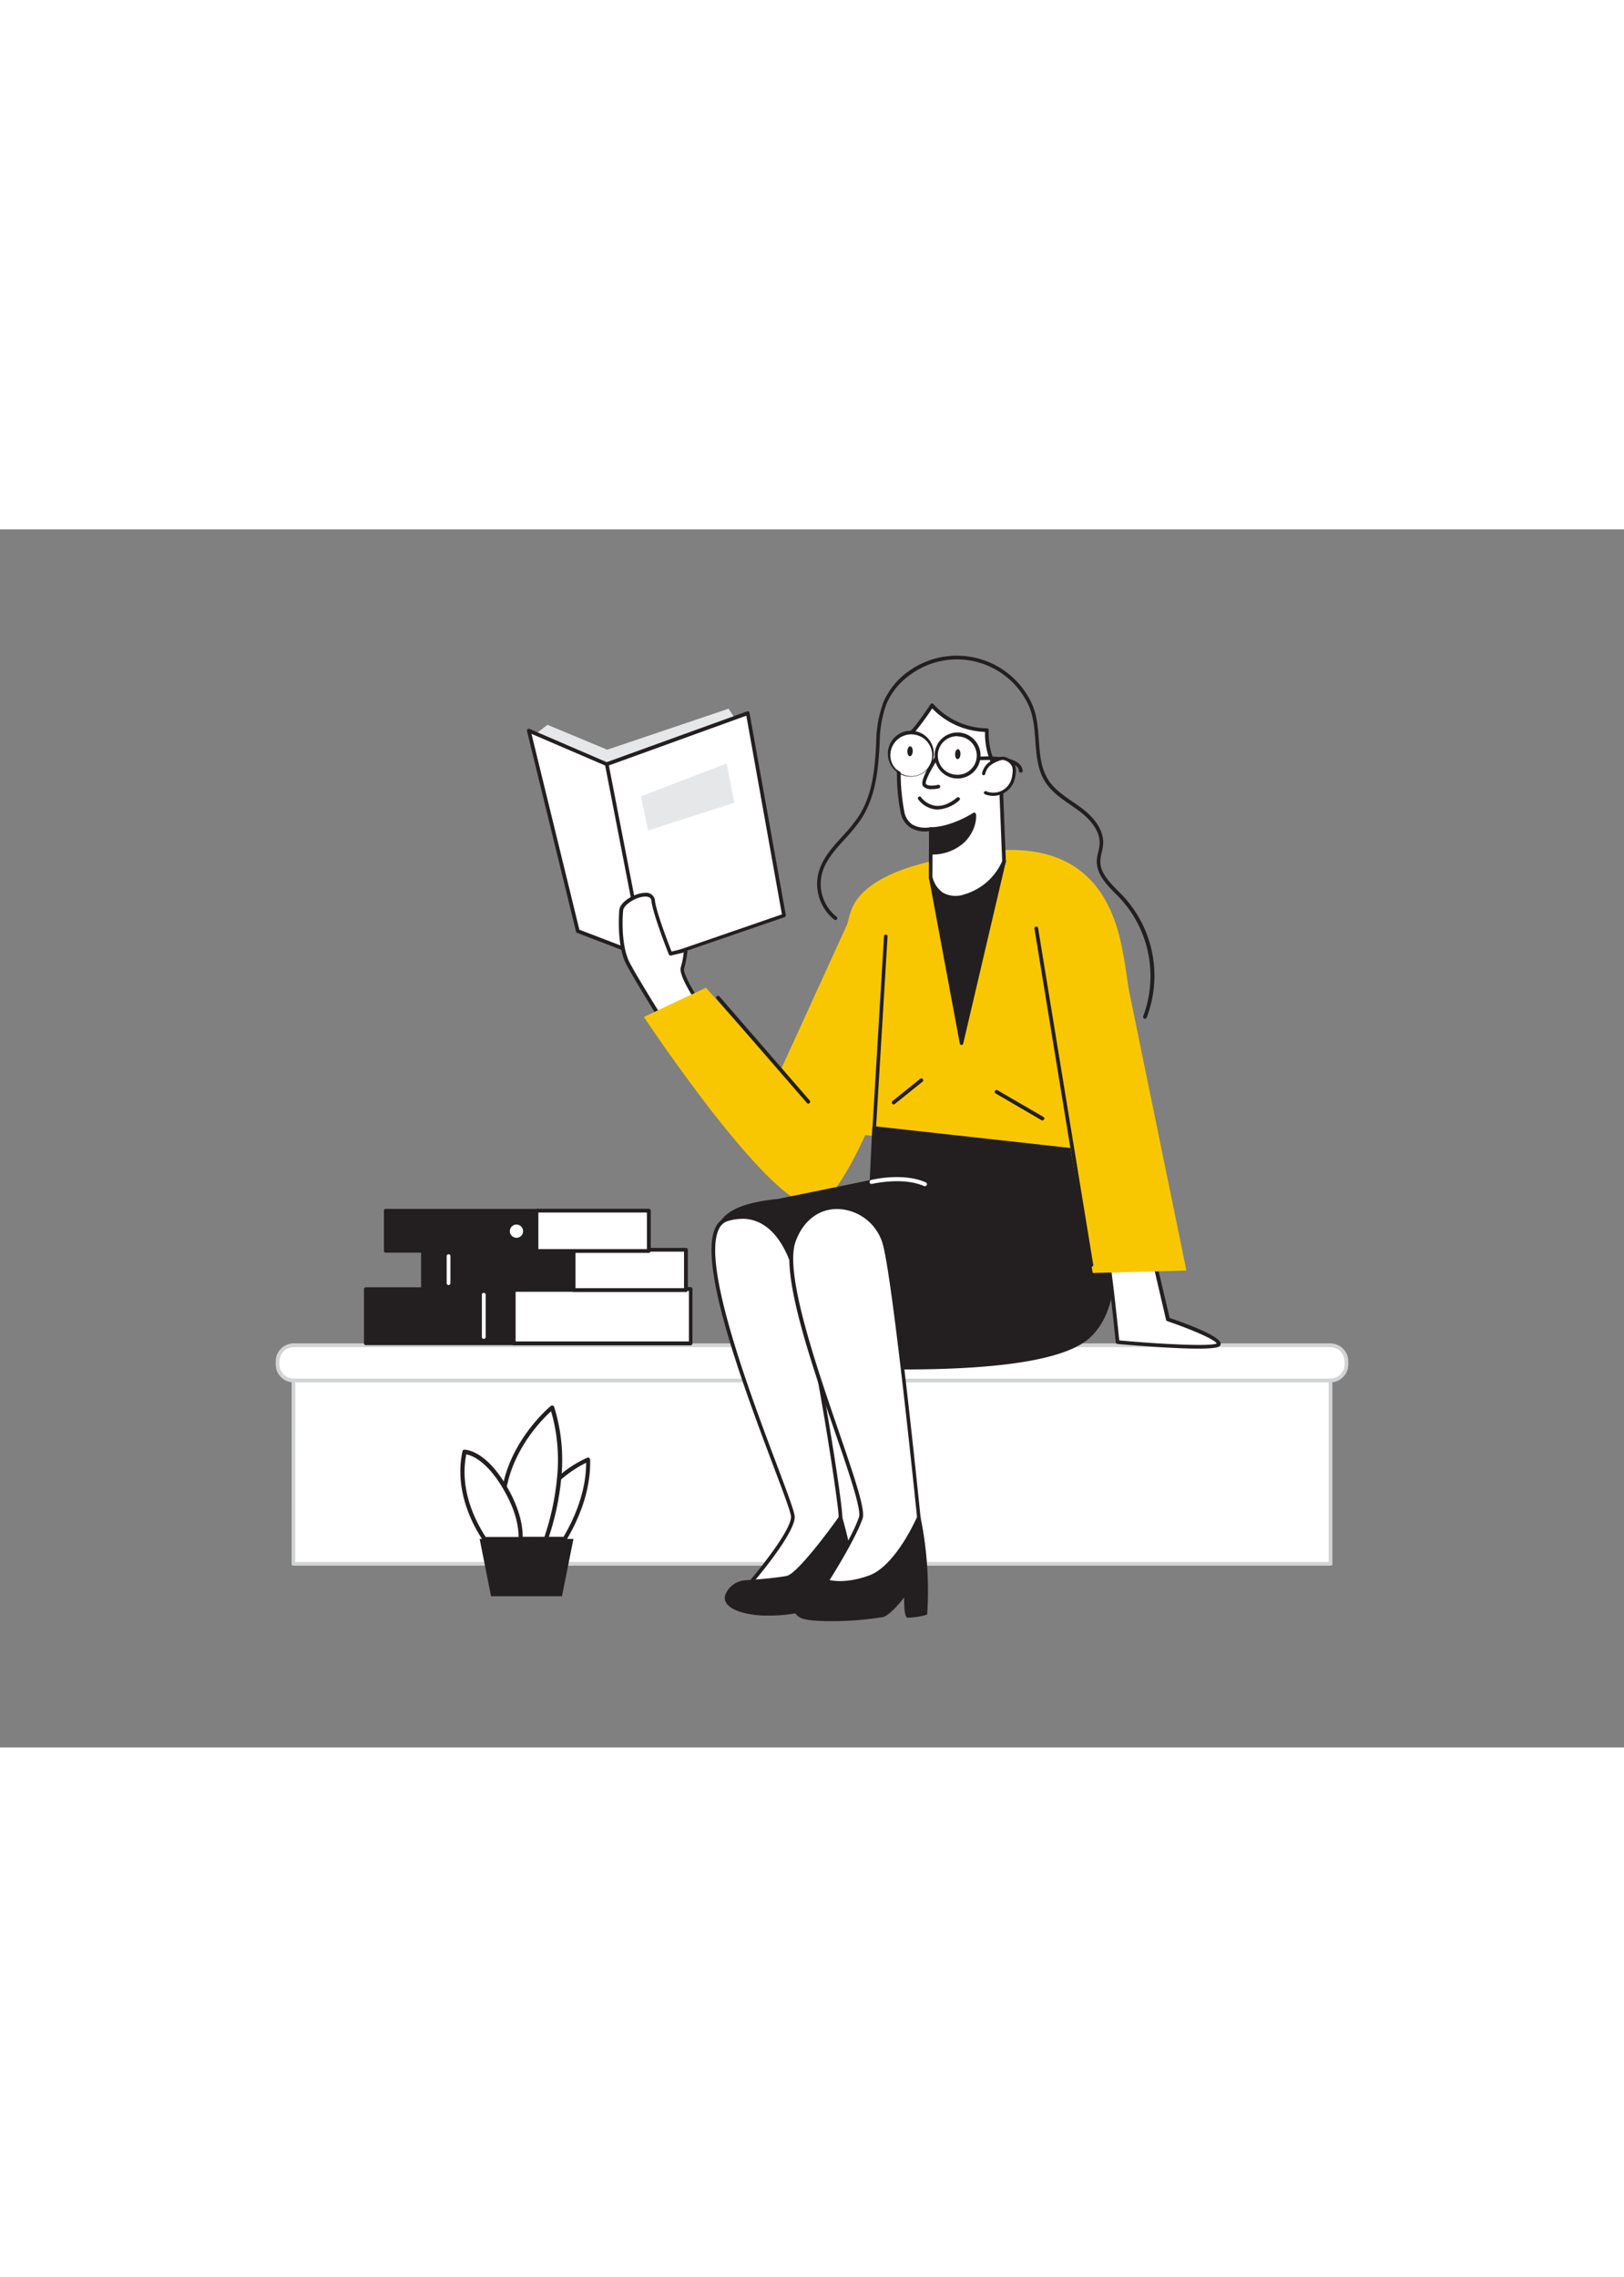
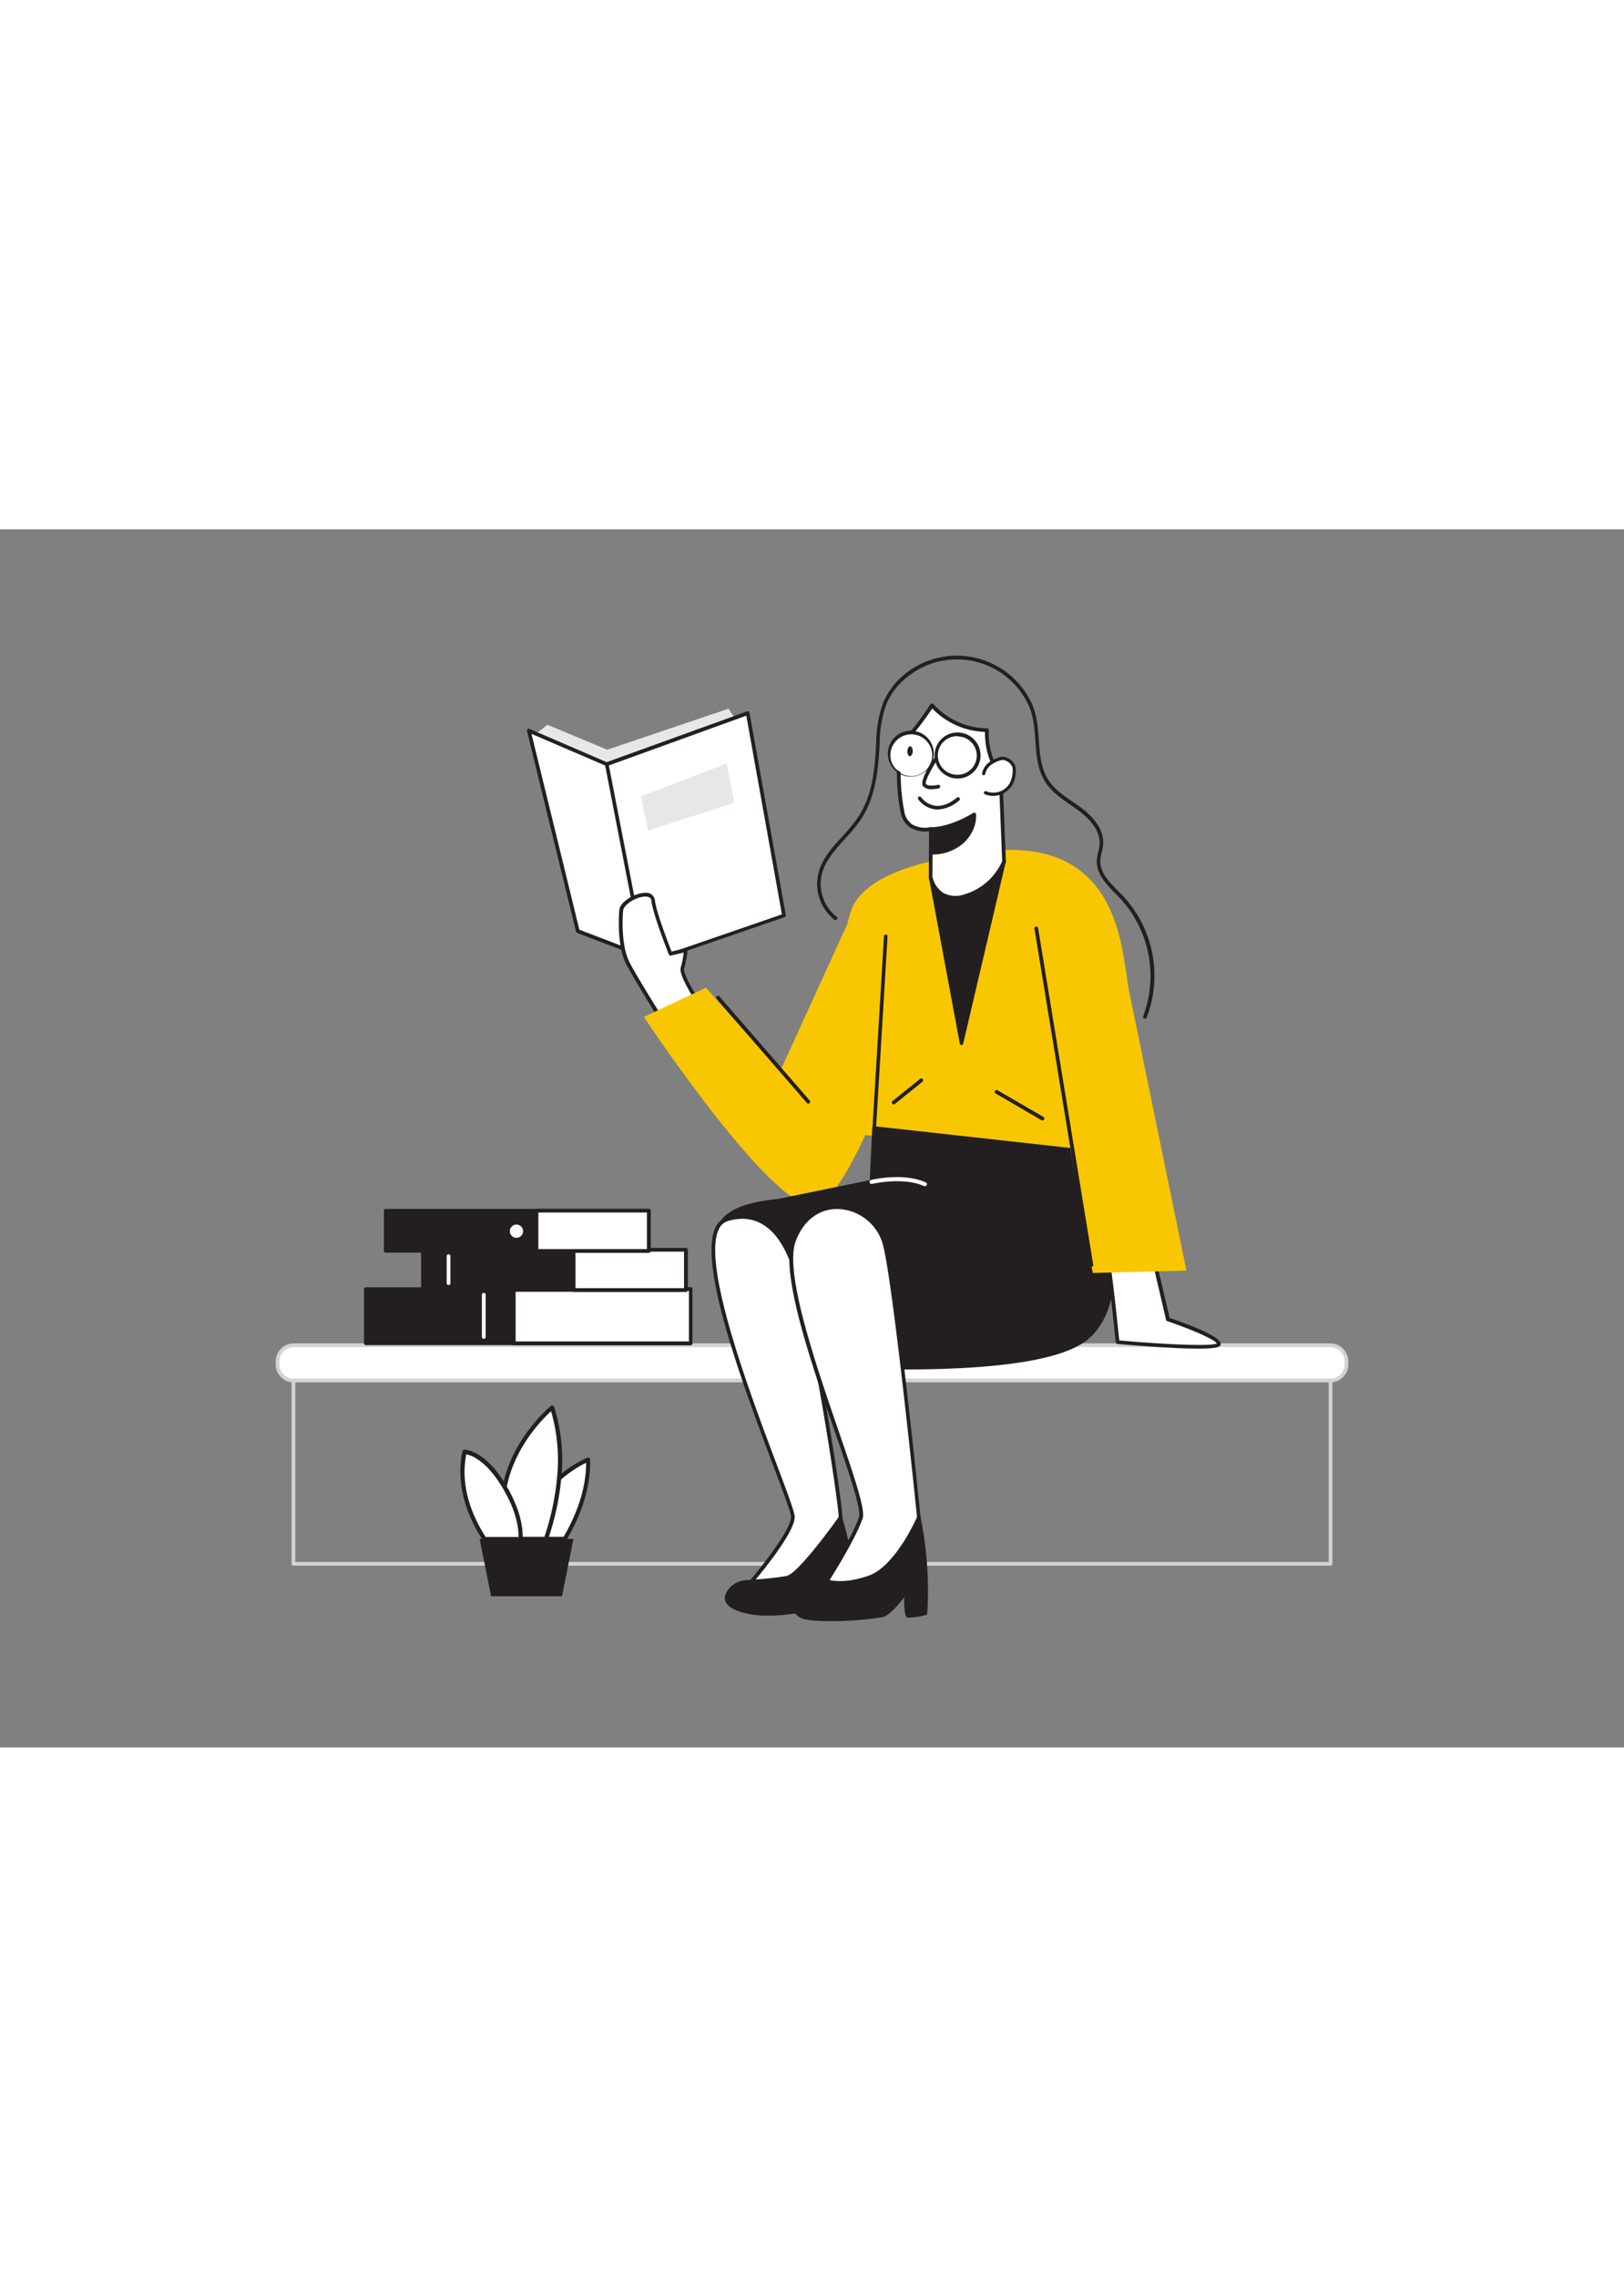
<svg xmlns="http://www.w3.org/2000/svg" viewBox="0 0 400 300" data-imageid="book-lover-flatline" class="illustrations_image" style="width: 214px;">
  <rect x="0" y="0" width="400" height="300" fill="#808080" stroke="none" />
  <g id="_014" data-name="014">
-     <rect x="72.28" y="200.95" width="255.44" height="53.82" fill="#fff" />
    <path d="M327.72,255.24H72.28a.46.46,0,0,1-.46-.46V201a.46.46,0,0,1,.46-.46H327.72a.46.46,0,0,1,.46.46v53.83A.46.46,0,0,1,327.72,255.24Zm-255-.92H327.26V201.41H72.74Z" fill="#d1d3d4" />
    <rect x="68.37" y="200.95" width="263.26" height="8.68" rx="3.96" fill="#fff" />
    <path d="M327.67,210.09H72.33a4.42,4.42,0,0,1-4.42-4.42v-.75a4.43,4.43,0,0,1,4.42-4.43H327.67a4.43,4.43,0,0,1,4.42,4.43v.75A4.42,4.42,0,0,1,327.67,210.09ZM72.33,201.41a3.51,3.51,0,0,0-3.5,3.51v.75a3.5,3.5,0,0,0,3.5,3.5H327.67a3.5,3.5,0,0,0,3.5-3.5v-.75a3.51,3.51,0,0,0-3.5-3.51Z" fill="#d1d3d4" />
    <rect x="90.1" y="187.11" width="79.99" height="13.37" fill="#231f20" />
    <path d="M170.09,200.92h-80a.44.44,0,0,1-.44-.44V187.11a.44.44,0,0,1,.44-.44h80a.44.44,0,0,1,.44.44v13.37A.44.44,0,0,1,170.09,200.92ZM90.54,200h79.11V187.55H90.54Z" fill="#231f20" />
    <rect x="126.49" y="187.11" width="43.59" height="13.37" fill="#fff" />
    <path d="M170.09,200.94h-43.6a.46.46,0,0,1-.45-.46V187.11a.45.45,0,0,1,.45-.45h43.6a.45.45,0,0,1,.45.45v13.37A.46.46,0,0,1,170.09,200.94ZM127,200h42.68V187.57H127Z" fill="#231f20" />
    <rect x="104.16" y="177.43" width="64.77" height="9.91" fill="#231f20" />
    <path d="M168.93,187.78H104.16a.44.44,0,0,1-.44-.44v-9.91a.44.44,0,0,1,.44-.44h64.77a.45.45,0,0,1,.45.44v9.91A.44.44,0,0,1,168.93,187.78Zm-64.33-.88h63.89v-9H104.6Z" fill="#231f20" />
    <rect x="141.28" y="177.43" width="27.65" height="9.91" fill="#fff" />
    <path d="M168.93,187.8H141.28a.46.46,0,0,1-.46-.46v-9.91a.47.47,0,0,1,.46-.46h27.65a.46.46,0,0,1,.46.46v9.91A.45.45,0,0,1,168.93,187.8Zm-27.19-.91h26.74v-9H141.74Z" fill="#231f20" />
    <rect x="95.02" y="167.8" width="64.77" height="9.91" fill="#231f20" />
    <path d="M159.8,178.15H95a.44.44,0,0,1-.44-.44V167.8a.44.44,0,0,1,.44-.44H159.8a.44.44,0,0,1,.44.44v9.91A.44.44,0,0,1,159.8,178.15Zm-64.34-.88h63.9v-9H95.46Z" fill="#231f20" />
    <rect x="132.14" y="167.8" width="27.65" height="9.91" fill="#fff" />
    <path d="M159.8,178.17H132.14a.45.45,0,0,1-.45-.46V167.8a.46.46,0,0,1,.45-.46H159.8a.46.46,0,0,1,.45.46v9.91A.45.45,0,0,1,159.8,178.17Zm-27.2-.91h26.74v-9H132.6Z" fill="#231f20" />
    <circle cx="127.21" cy="172.85" r="2.09" fill="#fff" />
    <path d="M127.21,175.4a2.55,2.55,0,1,1,2.55-2.55A2.55,2.55,0,0,1,127.21,175.4Zm0-4.18a1.63,1.63,0,1,0,1.63,1.63A1.64,1.64,0,0,0,127.21,171.22Z" fill="#231f20" />
    <path d="M110.48,186.12a.47.47,0,0,1-.46-.46V179a.46.46,0,0,1,.46-.46.45.45,0,0,1,.46.46v6.71A.46.46,0,0,1,110.48,186.12Z" fill="#fff" />
    <path d="M119.15,199.37a.46.46,0,0,1-.46-.46V188.44a.47.47,0,0,1,.93,0v10.47A.46.46,0,0,1,119.15,199.37Z" fill="#fff" />
    <polygon points="131.36 50.84 134.85 48.14 149.56 54.27 179.45 44.17 182.15 48.3 150.88 66.23 131.36 50.84" fill="#e6e7e8" />
    <polygon points="142.31 98.93 130.25 49.56 149.47 57.83 184.17 45.26 193.1 95.12 161.13 106.14 142.31 98.93" fill="#fff" />
    <path d="M161.13,106.6a.45.45,0,0,1-.16,0l-18.82-7.21a.47.47,0,0,1-.28-.32L129.8,49.67a.45.45,0,0,1,.15-.45.44.44,0,0,1,.48-.07l19,8.19L184,44.83a.46.46,0,0,1,.38,0,.45.45,0,0,1,.22.32L193.55,95a.45.45,0,0,1-.3.51l-32,11Zm-18.43-8,18.44,7.07,31.45-10.84-8.77-48.94-34.2,12.38a.47.47,0,0,1-.33,0l-18.38-7.9Z" fill="#231f20" />
    <line x1="149.47" y1="57.83" x2="158.34" y2="103.53" fill="#fff" />
    <path d="M158.34,104a.47.47,0,0,1-.45-.37L149,57.91a.45.45,0,0,1,.36-.53.45.45,0,0,1,.53.36l8.88,45.71a.45.45,0,0,1-.36.53Z" fill="#231f20" />
    <path d="M171.11,115s-3.52-5.54-3-7a25.11,25.11,0,0,0,.82-4.42l-3.76.9s-3.88-9.7-4.27-13.07-7.63-.26-7.89,2.33-.39,9.32,1.68,13.2,7.89,13.19,7.89,13.19" fill="#fff" />
    <path d="M162.57,120.63a.47.47,0,0,1-.39-.22c-.06-.09-5.85-9.37-7.9-13.22s-2-10.48-1.74-13.45c.21-2.07,3.88-4.2,6.36-4.22h0a2.13,2.13,0,0,1,2.41,1.88c.34,2.9,3.39,10.79,4.1,12.58l3.38-.8a.42.42,0,0,1,.4.1.48.48,0,0,1,.16.39,26.45,26.45,0,0,1-.85,4.53c-.27.74,1.33,4,3,6.55a.46.46,0,0,1-.77.49c-.61-.95-3.61-5.8-3.05-7.36a20.06,20.06,0,0,0,.72-3.66l-3.13.75a.47.47,0,0,1-.53-.28c-.16-.4-3.9-9.8-4.3-13.19,0-.26-.12-1.06-1.49-1.06h0c-2.2,0-5.31,2-5.46,3.39-.28,2.87-.32,9.28,1.63,12.93,2,3.82,7.82,13.08,7.88,13.17a.46.46,0,0,1-.15.63A.42.42,0,0,1,162.57,120.63Z" fill="#231f20" />
    <path d="M282,120.53a.45.45,0,0,1-.42-.62A28.23,28.23,0,0,0,276,91q-.54-.57-1.11-1.14c-2.3-2.32-4.9-5-4.74-8.34a10.9,10.9,0,0,1,.36-2.08,13.58,13.58,0,0,0,.31-1.7c.33-3.63-2.67-6.65-5.24-8.54-.62-.46-1.27-.9-1.91-1.35-2.41-1.66-4.9-3.37-6.4-5.94-1.79-3-2-6.53-2.27-9.91-.22-3-.44-6.17-1.78-8.94a19.43,19.43,0,0,0-29.49-6.9A17,17,0,0,0,218.34,43a28.84,28.84,0,0,0-1.67,9.62c-.35,6.83-1,13.42-4.74,19a43.68,43.68,0,0,1-3.83,4.64c-2.56,2.84-5,5.52-5.75,9a10.35,10.35,0,0,0,3.7,10.15.45.45,0,0,1,.08.64.46.46,0,0,1-.64.08,11.28,11.28,0,0,1-4-11.06c.81-3.76,3.43-6.66,6-9.46a42.42,42.42,0,0,0,3.74-4.55c3.64-5.36,4.25-11.81,4.58-18.5a29.67,29.67,0,0,1,1.75-9.93,18,18,0,0,1,5.63-7.23A20.34,20.34,0,0,1,254,42.62c1.42,2.92,1.65,6.15,1.87,9.27.24,3.42.47,6.65,2.15,9.51,1.4,2.39,3.8,4.05,6.12,5.65.66.45,1.31.9,1.94,1.36,2.76,2,6,5.3,5.61,9.36a12.07,12.07,0,0,1-.34,1.83,11,11,0,0,0-.33,1.92c-.14,3,2.21,5.35,4.48,7.65.38.39.76.77,1.12,1.15a28.77,28.77,0,0,1,5.81,29.93A.46.46,0,0,1,282,120.53Z" fill="#231f20" />
    <path d="M211,92.17,192.18,133.4l-18.32-20.51-15.27,7.2s33.72,50.89,43,46.26,22.58-45.71,22.58-45.71Z" fill="#f9c702" class="target-color" />
    <path d="M235.28,80.71s-20.4,2.24-25.2,12.11-3.71,55.64-3.71,55.64l75.27,8.07s-1.91-37.63-5.46-54.33S261.78,74.49,235.28,80.71Z" fill="#f9c702" class="target-color" />
    <polygon points="229.24 85.7 236.82 126.53 247.3 81.79 229.24 85.7" fill="#231f20" />
    <path d="M236.82,127h0a.46.46,0,0,1-.42-.36L228.8,85.78a.45.45,0,0,1,.34-.51l18.07-3.91a.48.48,0,0,1,.41.12.48.48,0,0,1,.11.41l-10.48,44.74A.43.43,0,0,1,236.82,127ZM229.75,86l7.12,38.34,9.84-42Z" fill="#231f20" />
    <path d="M229.31,73.8l-.07,11.9s1.2,6.66,8.44,4.63a15,15,0,0,0,9.62-8.54l-.82-20.61c0-.87-3.55-4.17-3.41-11.74a18.34,18.34,0,0,1-13.5-6.09s-3,4.54-4.34,6a17.87,17.87,0,0,0-2.72,3.59c-1.23,2.29-1.18,5.15-1.12,7.69a49.86,49.86,0,0,0,.9,9C223.45,75.18,229.31,73.8,229.31,73.8Z" fill="#fff" />
    <path d="M235.11,91.17a6.11,6.11,0,0,1-3.34-.91,7.2,7.2,0,0,1-3-4.48l.06-11.44a7.06,7.06,0,0,1-4.57-.86,5.66,5.66,0,0,1-2.44-3.82,49.32,49.32,0,0,1-.91-9c-.05-2.45-.12-5.49,1.17-7.92A18.46,18.46,0,0,1,224.89,49c1.28-1.39,4.27-5.88,4.3-5.92a.43.43,0,0,1,.36-.2.39.39,0,0,1,.37.17A18.12,18.12,0,0,0,243.08,49a.43.43,0,0,1,.32.14.42.42,0,0,1,.13.32,17.91,17.91,0,0,0,2.8,10.39,3.44,3.44,0,0,1,.61,1.33h0s0,.46.82,20.61a.51.51,0,0,1,0,.17,15.29,15.29,0,0,1-9.93,8.82A9.86,9.86,0,0,1,235.11,91.17Zm-5.42-5.47a6.5,6.5,0,0,0,2.57,3.79,6.42,6.42,0,0,0,5.3.4,14.67,14.67,0,0,0,9.28-8.17c-.06-1.52-.81-20.36-.82-20.52a4.58,4.58,0,0,0-.48-.88,18.78,18.78,0,0,1-2.93-10.43,18.9,18.9,0,0,1-13-5.79,65.61,65.61,0,0,1-4.05,5.54,18,18,0,0,0-2.65,3.49c-1.18,2.22-1.12,5-1.06,7.46a49.58,49.58,0,0,0,.88,8.89,4.81,4.81,0,0,0,2,3.23,6.5,6.5,0,0,0,4.45.64.43.43,0,0,1,.38.09.47.47,0,0,1,.18.36l-.08,11.9Z" fill="#231f20" />
    <path d="M229.38,79.64s4.83.22,7.94-3A8.34,8.34,0,0,0,240,70.17s-5.22,3.51-10.65,3.63Z" fill="#231f20" />
    <path d="M229.59,80.09h-.23a.43.43,0,0,1-.42-.43l-.07-5.85a.44.44,0,0,1,.43-.44c5.23-.12,10.37-3.52,10.42-3.55a.42.42,0,0,1,.42,0,.44.44,0,0,1,.26.34c0,.14.45,3.5-2.77,6.83A11.61,11.61,0,0,1,229.59,80.09Zm.16-5.87.06,5A10.81,10.81,0,0,0,237,76.33,8.49,8.49,0,0,0,239.53,71,23.1,23.1,0,0,1,229.75,74.22Z" fill="#231f20" />
    <path d="M230.65,56.32S226.82,62,227.73,63s3.46.34,3.46.34" fill="#fff" />
    <path d="M229.5,64a2.84,2.84,0,0,1-2.1-.69c-1-1.09,1.38-5,2.88-7.26a.44.44,0,1,1,.73.49c-1.89,2.83-3.27,5.71-2.95,6.17.59.65,2.42.36,3,.21a.44.44,0,0,1,.22.85A7.88,7.88,0,0,1,229.5,64Z" fill="#231f20" />
    <path d="M226.57,66.24s3.43,5.08,9.47.19" fill="#fff" />
    <path d="M231,69a6,6,0,0,1-.85-.06,6.21,6.21,0,0,1-4-2.46.44.44,0,0,1,.12-.61.43.43,0,0,1,.61.12,5.44,5.44,0,0,0,3.39,2.07c1.68.25,3.52-.42,5.44-2a.44.44,0,0,1,.62.07.43.43,0,0,1-.06.62A8.59,8.59,0,0,1,231,69Z" fill="#231f20" />
    <path d="M215.31,147.92h0a.45.45,0,0,1-.42-.47l2.84-47.24a.42.42,0,0,1,.46-.41.43.43,0,0,1,.42.47l-2.84,47.23A.44.44,0,0,1,215.31,147.92Z" fill="#231f20" />
    <path d="M269.42,153.48c.35,1,11.66,33.7-1.31,45.38-13.83,12.44-83.78,5.89-83.78,5.89l-7.64-23.57c-.85-8.37-1.28-14.27,15.08-15.8l22.9-4.69.64-13.21Z" fill="#231f20" />
    <path d="M222.59,206.91H221c-19-.08-36.57-1.71-36.74-1.72a.44.44,0,0,1-.38-.31l-7.63-23.56c-.46-4.39-.88-8.45,1.56-11.42,2.22-2.71,6.64-4.28,13.89-5l22.52-4.61.62-12.88a.43.43,0,0,1,.16-.31.4.4,0,0,1,.33-.1l54.11,6a.44.44,0,0,1,.37.3l-.42.14.44-.07c1.18,3.49,11.16,34.42-1.45,45.77C262.71,204.31,247.29,206.91,222.59,206.91Zm-37.93-2.58c4.91.44,70.07,6,83.16-5.8,12-10.8,2.68-40.41,1.27-44.65L215.73,148l-.61,12.74a.45.45,0,0,1-.36.41l-22.9,4.69c-7.05.66-11.28,2.14-13.34,4.65-2.21,2.68-1.81,6.57-1.39,10.68Z" fill="#231f20" />
    <path d="M195.94,183.45s-3.63-17.49-16.83-13.53,16.17,69,16.17,73.27-11.22,17.16-11.22,17.16a95.07,95.07,0,0,0,9.57-1c3.47-.66,13-14.52,13.37-16S200.4,196,195.94,183.45Z" fill="#fff" />
    <path d="M184.06,260.81a.46.46,0,0,1-.41-.26.46.46,0,0,1,.07-.5c3.09-3.55,11.11-13.48,11.11-16.86,0-1-1.91-6.05-4.33-12.47-7-18.6-18.74-49.74-14.26-58.8a4.49,4.49,0,0,1,2.74-2.44,11.22,11.22,0,0,1,9.29.89c6,3.57,8,12.27,8.11,13,4.28,12.07,11.5,58.18,11.07,60.12-.31,1.39-10,15.64-13.73,16.36a94.91,94.91,0,0,1-9.63,1Zm-1.22-91a12.34,12.34,0,0,0-3.6.56,3.56,3.56,0,0,0-2.18,2c-4.31,8.7,7.79,40.82,14.3,58.07,2.88,7.65,4.38,11.69,4.38,12.79,0,3.81-8.13,13.69-10.63,16.64,1.91-.13,5.91-.44,8.44-.92,3.19-.61,12.69-14.24,13-15.66s-6.51-46.91-11-59.64c0,0,0,0,0-.06s-1.93-9-7.7-12.4A9.53,9.53,0,0,0,182.84,169.8Z" fill="#231f20" />
    <path d="M183.4,259.25a5.33,5.33,0,0,0-4.29,3.08c-1.21,2.86,4,4.51,8.8,4.73a38.89,38.89,0,0,0,12.43-1.54,12.63,12.63,0,0,0,4.18-3.3s0,3.52,1.21,3.41a46.69,46.69,0,0,0,5.17-.55c.44-.22-1.43-13.86-3.9-21.73,0,0-10,14.14-13.15,14.8S183.4,259.25,183.4,259.25Z" fill="#231f20" />
    <path d="M189.31,267.53c-.47,0-.95,0-1.42,0-3.35-.15-7.73-1.06-9-3.11a2.32,2.32,0,0,1-.15-2.23,5.71,5.71,0,0,1,4.66-3.35h0c.07,0,7.26-.45,10.38-1.09,2.48-.52,10.14-10.73,12.88-14.62a.42.42,0,0,1,.43-.18.43.43,0,0,1,.35.3A112.83,112.83,0,0,1,210.48,257c1.32,8.11.88,8.33.62,8.46a20.66,20.66,0,0,1-4.22.51l-1.11.09a1,1,0,0,1-.79-.28,4.24,4.24,0,0,1-.84-2.49,11.09,11.09,0,0,1-3.64,2.63A39,39,0,0,1,189.31,267.53Zm-5.88-7.84a4.83,4.83,0,0,0-3.91,2.81,1.43,1.43,0,0,0,.09,1.42c.89,1.41,4.31,2.52,8.32,2.7a38.28,38.28,0,0,0,12.26-1.52,12.21,12.21,0,0,0,4-3.16.44.44,0,0,1,.78.28c0,1,.19,2.54.61,2.92a.16.16,0,0,0,.12.05l1.12-.09c1-.08,3.05-.24,3.72-.37.08-1.78-1.53-13.05-3.69-20.39-2.24,3.12-10,13.63-12.9,14.24A105.23,105.23,0,0,1,183.43,259.69Z" fill="#231f20" />
    <path d="M226.31,243.41s-5.73-56.55-8.37-67.11-17.82-13.86-22.44-1.1,18.26,62.93,16.5,68.21S203.64,259,203.64,259s7,3.52,12.1,0S226.31,243.41,226.31,243.41Z" fill="#fff" />
    <path d="M210.34,261.06a17.22,17.22,0,0,1-6.9-1.62.49.49,0,0,1-.24-.29.49.49,0,0,1,.06-.37c.06-.1,6.59-10.35,8.31-15.52.63-1.89-2.58-11.27-6-21.19-6-17.4-13.4-39-10.51-47,2-5.63,6.41-8.84,11.68-8.56a12.83,12.83,0,0,1,11.64,9.7c2.62,10.47,8.31,66.61,8.37,67.17a.51.51,0,0,1,0,.24c-.23.5-5.61,12.25-10.72,15.8A9.69,9.69,0,0,1,210.34,261.06Zm-6-2.23c1.62.68,7.12,2.64,11.17-.18,4.65-3.23,9.79-14.1,10.36-15.32-.3-3-5.8-56.75-8.34-66.92a11.91,11.91,0,0,0-10.8-9c-4.82-.26-8.87,2.73-10.77,8-2.78,7.67,4.9,30.06,10.51,46.41,4.3,12.51,6.69,19.7,6,21.78C210.87,248.26,205.61,256.76,204.31,258.83Z" fill="#231f20" />
    <path d="M203.64,259a18.75,18.75,0,0,0-5.39,3.79c-1.81,2.15-3.46,3.14-1,4.79s18,.49,20.13-.17,5.78-5.77,5.78-5.77-.17,5.77.49,5.94A24,24,0,0,0,228,267a89.1,89.1,0,0,0-1.65-23.54S221,255.56,214.26,258,203.64,259,203.64,259Z" fill="#231f20" />
    <path d="M204.31,268.89c-3.35,0-6.27-.24-7.29-.91a2.75,2.75,0,0,1-1.44-1.81c-.11-.92.6-1.71,1.51-2.7l.83-.93a18.65,18.65,0,0,1,5.54-3.91.45.45,0,0,1,.34,0s3.81,1.38,10.31-1,11.74-14.27,11.79-14.39a.45.45,0,0,1,.45-.26.45.45,0,0,1,.39.35A90.37,90.37,0,0,1,228.39,267a.42.42,0,0,1-.34.39,20.15,20.15,0,0,1-4.49.66c-.3-.08-.9-.23-.86-5-1.22,1.58-3.54,4.33-5.18,4.84A77.84,77.84,0,0,1,204.31,268.89Zm-.64-9.39a17.78,17.78,0,0,0-5.08,3.61c-.29.34-.58.66-.84.95-.76.83-1.36,1.48-1.29,2,0,.35.38.74,1,1.18,2.22,1.48,17.35.52,19.75-.22,1.65-.5,4.56-4.22,5.55-5.61a.44.44,0,0,1,.8.27,24.69,24.69,0,0,0,.27,5.51,24.84,24.84,0,0,0,3.66-.6,90.07,90.07,0,0,0-1.41-21.77c-1.55,3.2-6.08,11.57-11.72,13.63C208.32,260.68,204.54,259.77,203.67,259.5Z" fill="#231f20" />
    <path d="M272.38,177.54c.69,1,2.89,22.63,2.89,22.63s24.52,2.22,24.87.5-12.5-6.09-12.5-6.09l-4-17.15" fill="#fff" />
    <path d="M295.19,201.78c-1.84,0-4.31-.07-7.64-.26-6.11-.33-12.26-.88-12.32-.89a.46.46,0,0,1-.42-.41c-.83-8.17-2.33-21.5-2.82-22.44a.45.45,0,0,1,.13-.63.47.47,0,0,1,.64.14c.68,1,2.36,17,2.92,22.46,10.91,1,22.59,1.51,24,.76-.43-1-6.57-3.6-12.18-5.5a.43.43,0,0,1-.29-.32l-4-17.16a.46.46,0,0,1,.34-.55.47.47,0,0,1,.55.35l4,16.9c5,1.69,12.92,4.71,12.56,6.52C300.5,201.19,300.38,201.78,295.19,201.78Z" fill="#231f20" />
    <path d="M275.49,101l16.73,81.55-23.07.6s-8-43.18-8.49-49.66S275.49,101,275.49,101Z" fill="#f9c702" class="target-color" />
    <circle cx="224.35" cy="55.24" r="5.21" fill="#fff" />
    <path d="M224.36,60.91h-.23A5.66,5.66,0,1,1,230,55.47l-.46,0,.46,0a5.67,5.67,0,0,1-5.65,5.44Zm0-10.42a5.15,5.15,0,1,0,.19,0Z" fill="#231f20" />
    <circle cx="235.83" cy="55.7" r="5.21" fill="#fff" />
    <path d="M235.83,61.36h-.23A5.68,5.68,0,0,1,232,51.53a5.67,5.67,0,0,1,9.51,4.39h0a5.66,5.66,0,0,1-5.66,5.44Zm0-10.42a4.75,4.75,0,0,0-.18,9.5,4.63,4.63,0,0,0,3.41-1.26,4.71,4.71,0,0,0,1.52-3.3h0A4.74,4.74,0,0,0,236,51Z" fill="#231f20" />
    <path d="M199.1,141.45a.43.43,0,0,1-.33-.15l-22.26-25.66a.44.44,0,0,1,.05-.63.43.43,0,0,1,.62,0l22.26,25.66a.43.43,0,0,1-.05.62A.41.41,0,0,1,199.1,141.45Z" fill="#231f20" />
    <polygon points="157.87 65.76 178.98 57.66 180.88 67.34 159.61 74.17 157.87 65.76" fill="#e6e7e8" />
    <ellipse cx="224.17" cy="54.67" rx="1.23" ry="0.66" transform="translate(160.72 276.51) rotate(-87.75)" fill="#231f20" />
-     <ellipse cx="235.91" cy="55.37" rx="1.23" ry="0.66" transform="translate(171.32 288.92) rotate(-87.75)" fill="#231f20" />
-     <path d="M251.43,59.91a.46.46,0,0,1-.45-.42c-.23-2.74-7.22-2.82-9.9-2.62a.45.45,0,0,1-.49-.42A.46.46,0,0,1,241,56c1.08-.08,10.53-.68,10.88,3.45a.46.46,0,0,1-.42.5Z" fill="#231f20" />
    <path d="M242.23,60.16a4.19,4.19,0,0,1,1.33-2.28,7.41,7.41,0,0,1,2.19-1.2,3.29,3.29,0,0,1,1.33-.29,2.55,2.55,0,0,1,.92.3,3.22,3.22,0,0,1,1.59,1.56,3.81,3.81,0,0,1,.15,1.81,7.63,7.63,0,0,1-.42,1.95,5,5,0,0,1-6.58,2.87" fill="#fff" />
    <path d="M244.61,65.64a5.42,5.42,0,0,1-2-.39.4.4,0,1,1,.3-.74A4.64,4.64,0,0,0,249,61.87a6.94,6.94,0,0,0,.39-1.85,3.43,3.43,0,0,0-.12-1.63,2.83,2.83,0,0,0-1.4-1.34,2.11,2.11,0,0,0-.77-.26,2.74,2.74,0,0,0-1.15.26,7.27,7.27,0,0,0-2.08,1.13,3.78,3.78,0,0,0-1.2,2.06.41.41,0,0,1-.47.31.4.4,0,0,1-.31-.47,4.57,4.57,0,0,1,1.46-2.5,7.73,7.73,0,0,1,2.3-1.27,3.4,3.4,0,0,1,1.52-.31,2.76,2.76,0,0,1,1.06.34A3.54,3.54,0,0,1,250,58.1a4.06,4.06,0,0,1,.17,2,7.72,7.72,0,0,1-.44,2.06,5.52,5.52,0,0,1-2.9,3A5.46,5.46,0,0,1,244.61,65.64Z" fill="#231f20" />
    <line x1="268.82" y1="181.18" x2="255.24" y2="98.28" fill="#fff" />
    <path d="M268.82,181.64a.46.46,0,0,1-.45-.38L254.79,98.35a.45.45,0,0,1,.37-.52.45.45,0,0,1,.53.37l13.58,82.91a.45.45,0,0,1-.38.52Z" fill="#231f20" />
    <path d="M227.81,161.75a.51.51,0,0,1-.2,0c-5.23-2.34-12.74-.55-12.82-.54a.49.49,0,0,1-.6-.36.5.5,0,0,1,.37-.61c.32-.08,7.92-1.89,13.46.6a.5.5,0,0,1,.25.66A.51.51,0,0,1,227.81,161.75Z" fill="#fff" />
    <line x1="245.46" y1="138.54" x2="256.72" y2="145.11" fill="#fff" />
    <path d="M256.72,145.57a.39.39,0,0,1-.23-.07l-11.26-6.57a.46.46,0,0,1-.17-.62.47.47,0,0,1,.63-.17L257,144.71a.47.47,0,0,1,.17.63A.48.48,0,0,1,256.72,145.57Z" fill="#231f20" />
-     <line x1="226.88" y1="135.72" x2="220.12" y2="141.17" fill="#fff" />
    <path d="M220.12,141.62a.44.44,0,0,1-.36-.17.45.45,0,0,1,.07-.64l6.76-5.44a.46.46,0,1,1,.57.71l-6.76,5.44A.42.42,0,0,1,220.12,141.62Z" fill="#231f20" />
    <path d="M137.7,233.76a28.06,28.06,0,0,1,7.17-4.67c.22,7.67-2.89,14.72-5.77,19.55h-9.35" fill="#fff" />
    <path d="M139.1,249.16h-9.35a.52.52,0,0,1-.52-.52.52.52,0,0,1,.52-.52h9.06c2.59-4.41,5.55-11,5.56-18.23a29,29,0,0,0-6.33,4.26.51.51,0,0,1-.72,0,.52.52,0,0,1,0-.73,28.08,28.08,0,0,1,7.32-4.77.52.52,0,0,1,.71.46c.22,7.91-3.06,15.15-5.85,19.83A.51.51,0,0,1,139.1,249.16Z" fill="#231f20" />
    <path d="M124.3,235.83c2.3-12,11.69-19.54,11.69-19.54a43.45,43.45,0,0,1,1.71,17.47,64.68,64.68,0,0,1-3.23,14.88H124.4" fill="#fff" />
    <path d="M134.47,249.16H124.4a.51.51,0,0,1-.51-.52.52.52,0,0,1,.51-.52h9.7a64.33,64.33,0,0,0,3.09-14.4,43.29,43.29,0,0,0-1.45-16.52c-2.06,1.86-9,8.78-10.94,18.72a.51.51,0,1,1-1-.19c2.31-12,11.79-19.76,11.88-19.84a.5.5,0,0,1,.47-.09.51.51,0,0,1,.34.33,43.8,43.8,0,0,1,1.74,17.68,65,65,0,0,1-3.27,15A.5.5,0,0,1,134.47,249.16Z" fill="#231f20" />
    <path d="M119.33,248.64h8.91c.08-2.64-.52-6.63-3.38-11.81-.19-.35-.38-.68-.57-1-5.16-8.74-9.88-8.64-9.88-8.64C112.42,236.38,116.63,244.58,119.33,248.64Z" fill="#fff" />
    <path d="M128.24,249.16h-8.91a.51.51,0,0,1-.43-.23c-2.74-4.13-7-12.46-5-21.85a.5.5,0,0,1,.49-.41c.23,0,5.08,0,10.34,8.9.19.33.38.66.57,1,3,5.42,3.52,9.56,3.44,12.08A.52.52,0,0,1,128.24,249.16Zm-8.63-1h8.12c0-2.43-.63-6.19-3.32-11l-.56-1c-4.09-6.92-7.83-8.13-9-8.34C113.13,236.41,117,244.13,119.61,248.13Z" fill="#231f20" />
    <polygon points="120.95 262.77 138.42 262.77 141.24 248.65 118.14 248.65 120.95 262.77" fill="#231f20" />
  </g>
</svg>